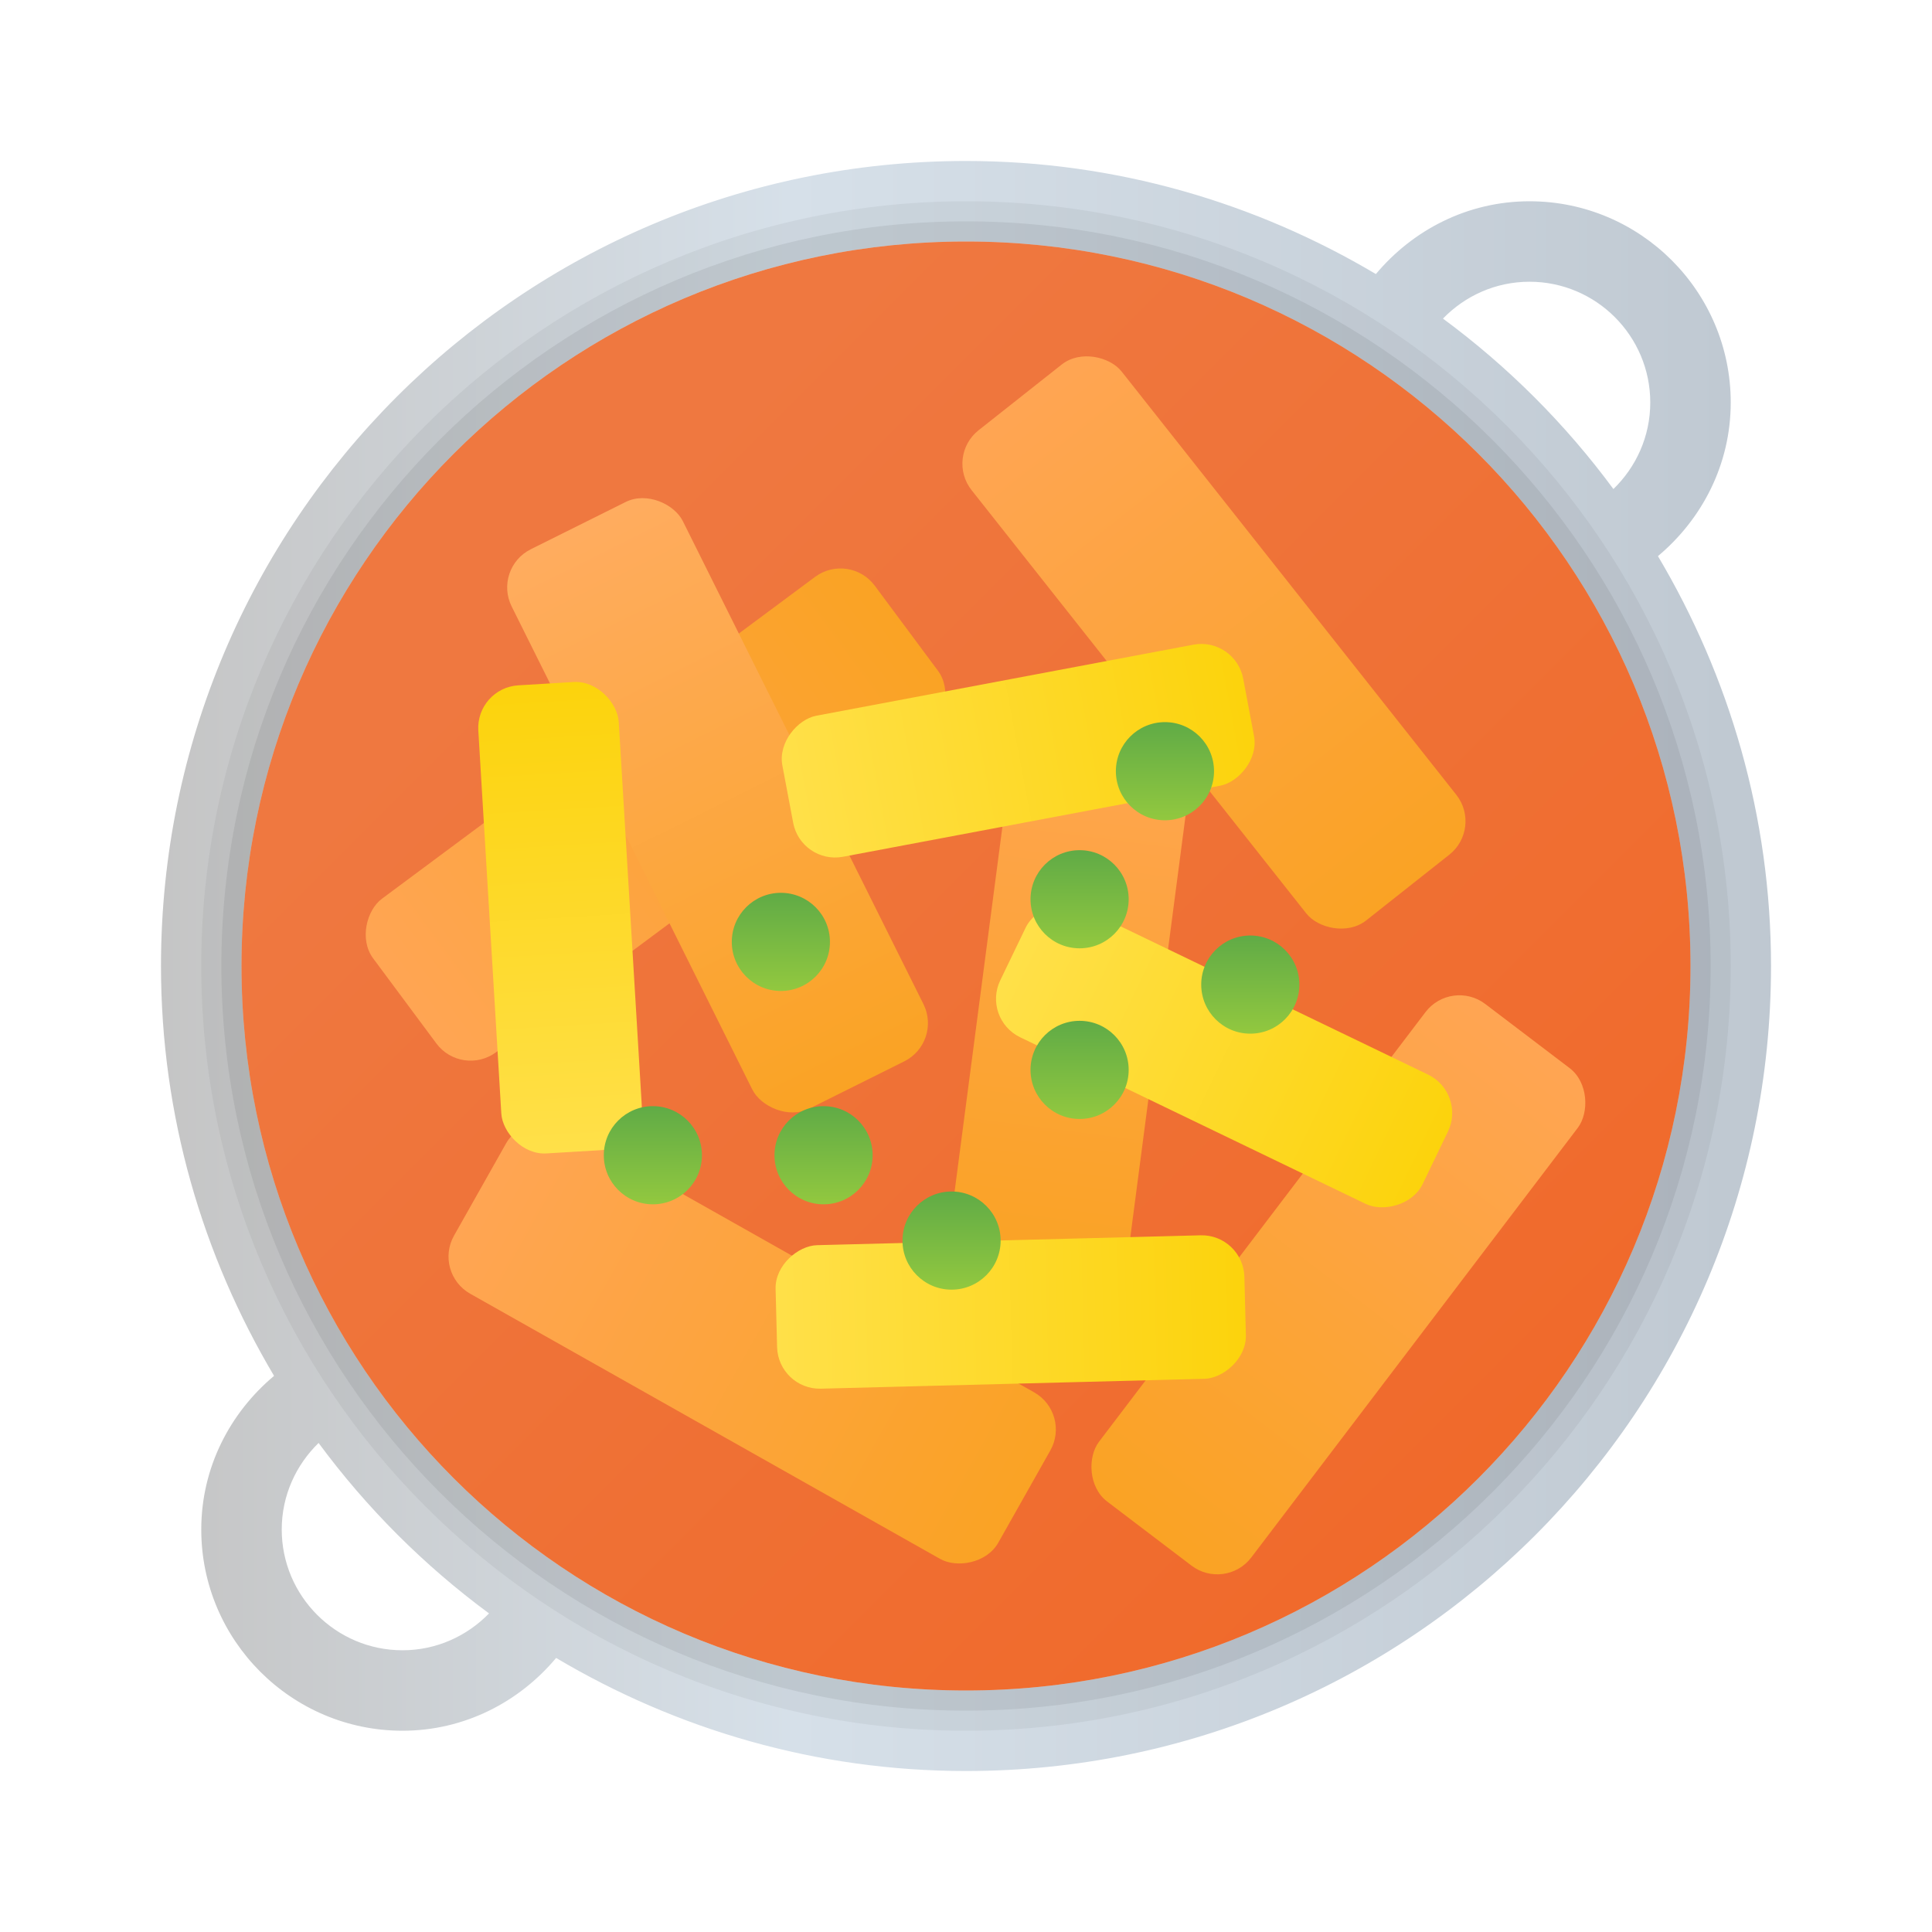
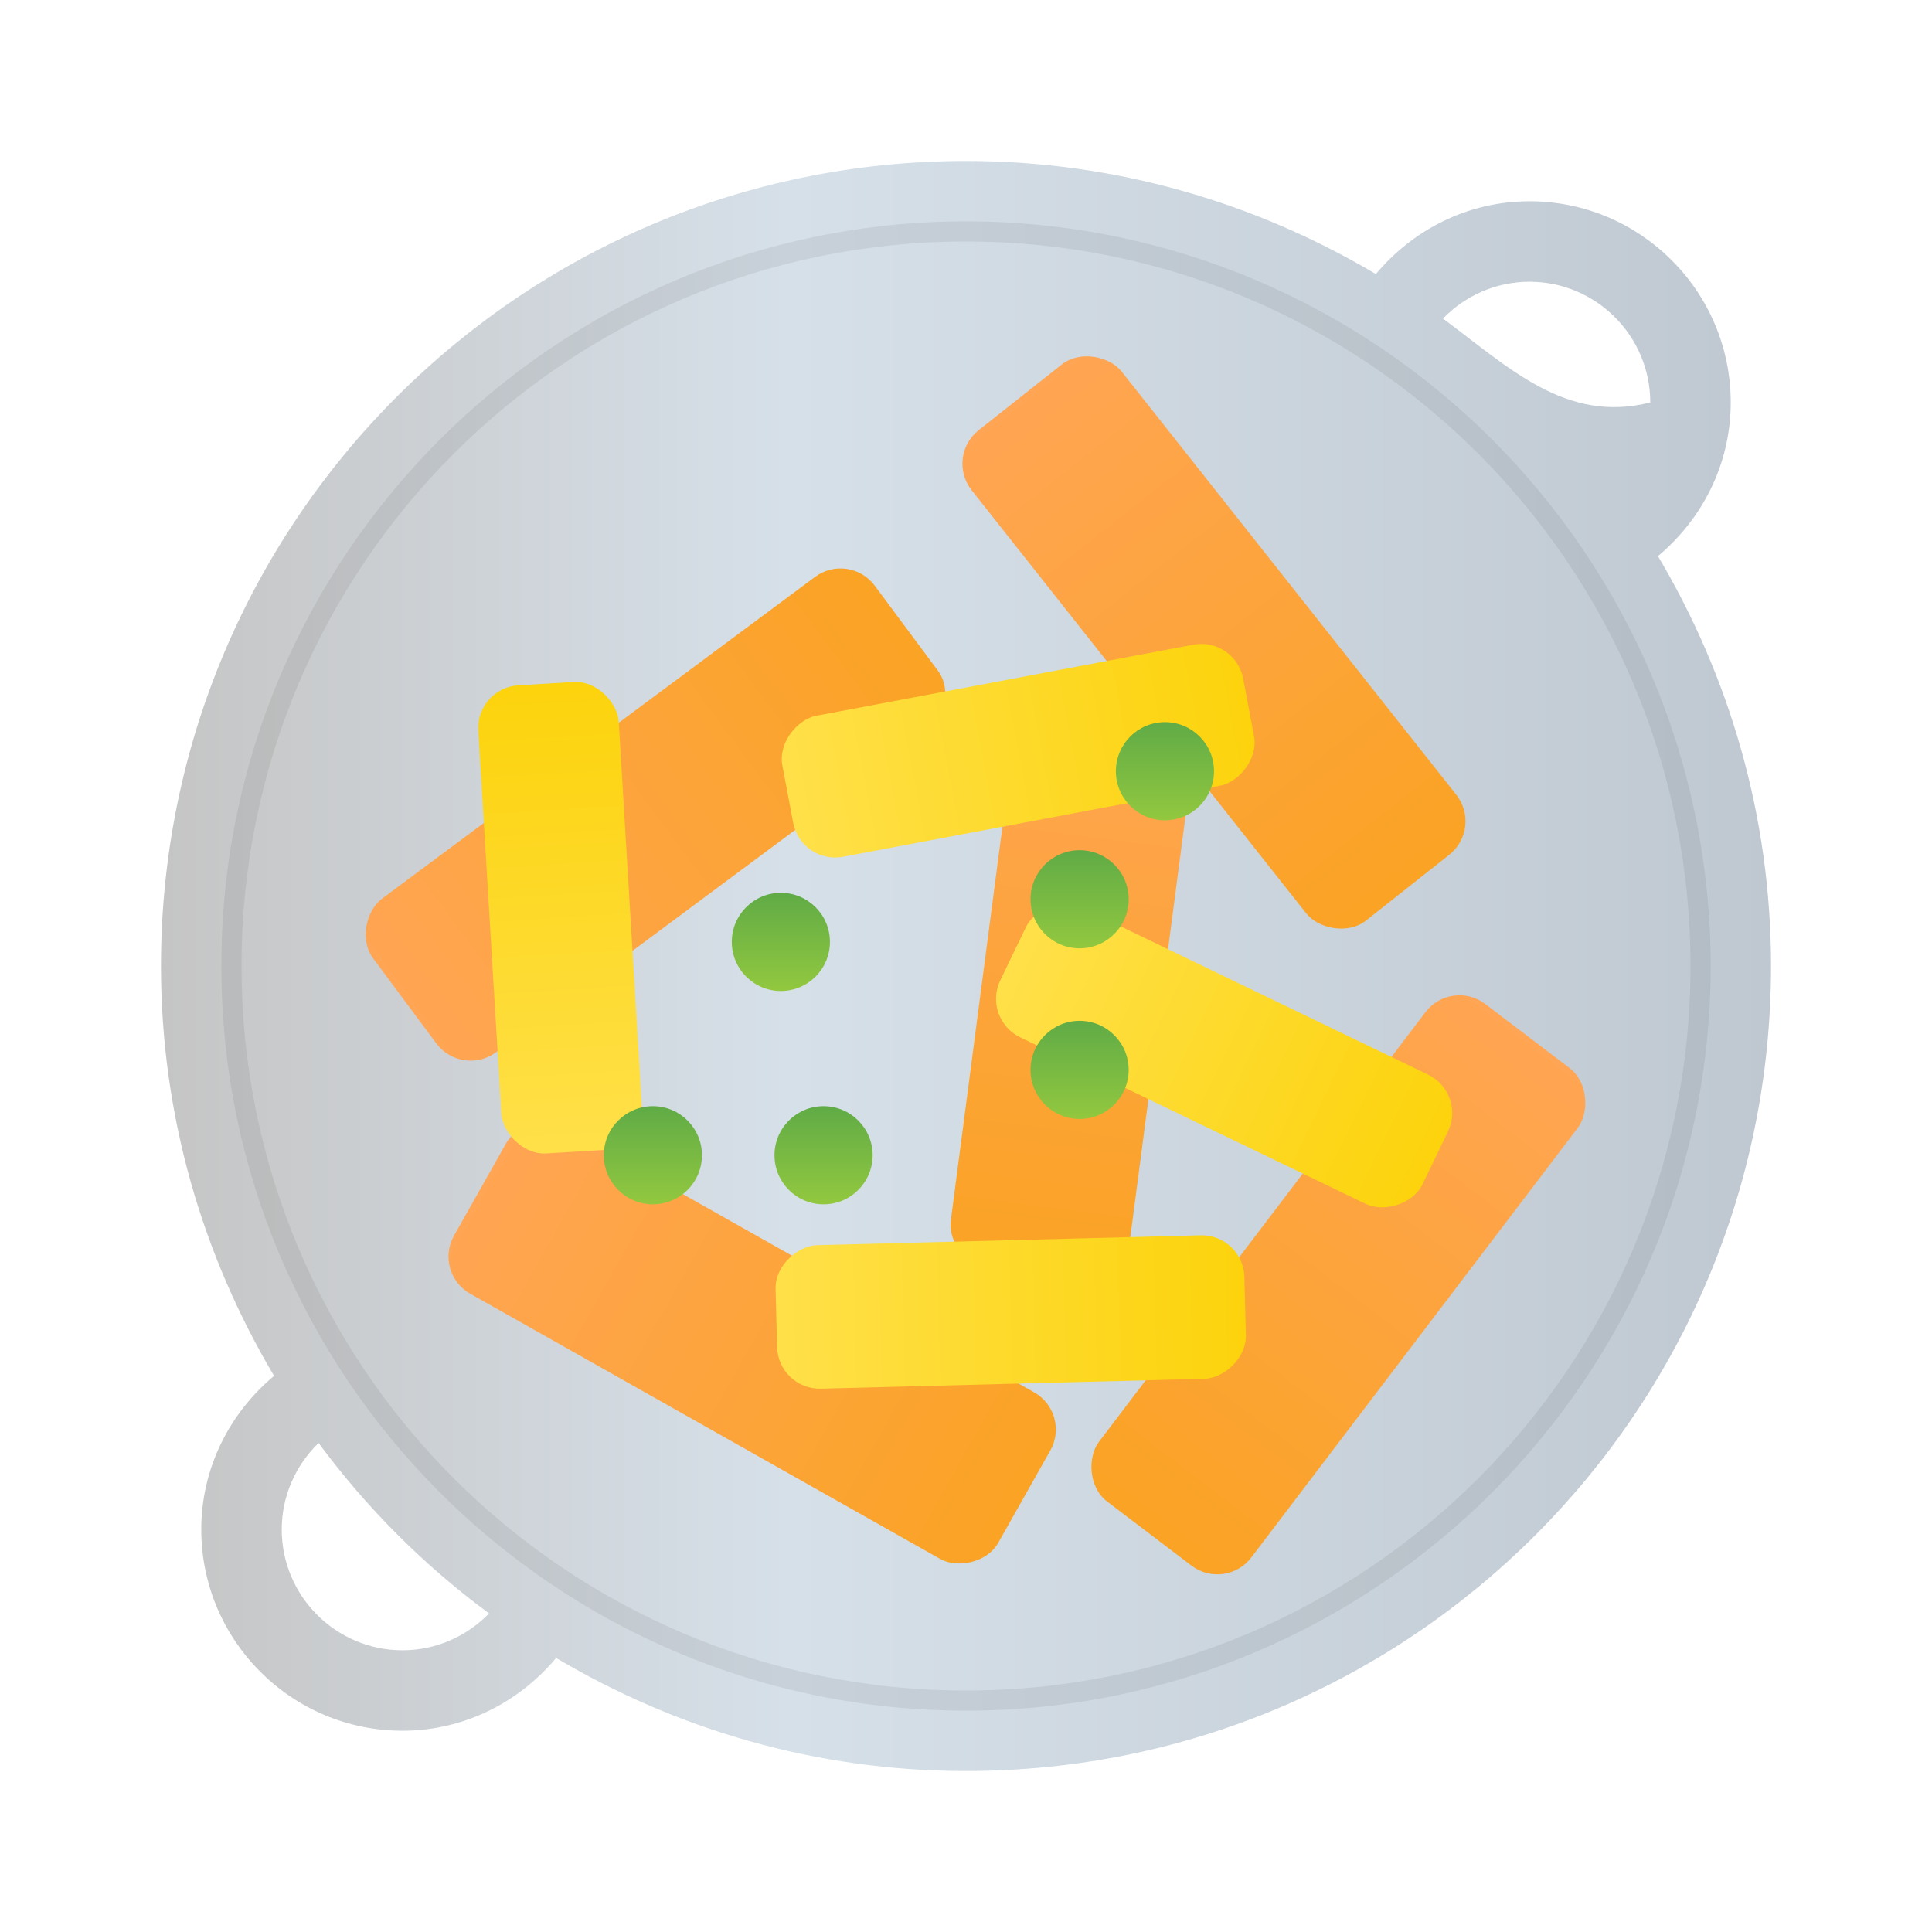
<svg xmlns="http://www.w3.org/2000/svg" width="40" height="40" viewBox="0 0 40 40" fill="none">
-   <path d="M34.326 11.514C35.239 10.749 35.833 9.615 35.833 8.333C35.833 6.036 33.964 4.167 31.667 4.167C30.385 4.167 29.251 4.761 28.486 5.674C25.998 4.197 23.103 3.333 20 3.333C10.795 3.333 3.333 10.795 3.333 20C3.333 23.103 4.197 25.998 5.674 28.486C4.761 29.251 4.167 30.385 4.167 31.667C4.167 33.964 6.036 35.833 8.333 35.833C9.615 35.833 10.749 35.239 11.514 34.326C14.002 35.803 16.897 36.667 20 36.667C29.205 36.667 36.667 29.205 36.667 20C36.667 16.897 35.803 14.002 34.326 11.514ZM8.333 34.167C6.955 34.167 5.833 33.045 5.833 31.667C5.833 30.963 6.128 30.33 6.596 29.875C7.59 31.222 8.778 32.41 10.125 33.404C9.67 33.872 9.037 34.167 8.333 34.167ZM31.667 5.833C33.045 5.833 34.167 6.955 34.167 8.333C34.167 9.037 33.873 9.67 33.404 10.125C32.41 8.778 31.222 7.59 29.875 6.596C30.33 6.127 30.963 5.833 31.667 5.833Z" fill="url(#paint0_linear_741_13724)" />
-   <path opacity="0.05" d="M20 5C28.284 5 35 11.716 35 20C35 28.284 28.284 35 20 35C11.716 35 5 28.284 5 20C5 11.716 11.716 5 20 5ZM20 4.167C11.269 4.167 4.167 11.269 4.167 20C4.167 28.731 11.269 35.833 20 35.833C28.731 35.833 35.833 28.731 35.833 20C35.833 11.269 28.731 4.167 20 4.167Z" fill="black" />
+   <path d="M34.326 11.514C35.239 10.749 35.833 9.615 35.833 8.333C35.833 6.036 33.964 4.167 31.667 4.167C30.385 4.167 29.251 4.761 28.486 5.674C25.998 4.197 23.103 3.333 20 3.333C10.795 3.333 3.333 10.795 3.333 20C3.333 23.103 4.197 25.998 5.674 28.486C4.761 29.251 4.167 30.385 4.167 31.667C4.167 33.964 6.036 35.833 8.333 35.833C9.615 35.833 10.749 35.239 11.514 34.326C14.002 35.803 16.897 36.667 20 36.667C29.205 36.667 36.667 29.205 36.667 20C36.667 16.897 35.803 14.002 34.326 11.514ZM8.333 34.167C6.955 34.167 5.833 33.045 5.833 31.667C5.833 30.963 6.128 30.33 6.596 29.875C7.59 31.222 8.778 32.41 10.125 33.404C9.67 33.872 9.037 34.167 8.333 34.167ZM31.667 5.833C33.045 5.833 34.167 6.955 34.167 8.333C32.41 8.778 31.222 7.59 29.875 6.596C30.33 6.127 30.963 5.833 31.667 5.833Z" fill="url(#paint0_linear_741_13724)" />
  <path opacity="0.07" d="M20 5C28.284 5 35 11.716 35 20C35 28.284 28.284 35 20 35C11.716 35 5 28.284 5 20C5 11.716 11.716 5 20 5ZM20 4.583C11.499 4.583 4.583 11.499 4.583 20C4.583 28.501 11.499 35.417 20 35.417C28.501 35.417 35.417 28.501 35.417 20C35.417 11.499 28.501 4.583 20 4.583Z" fill="black" />
-   <path d="M20 35C28.284 35 35 28.284 35 20C35 11.716 28.284 5 20 5C11.716 5 5 11.716 5 20C5 28.284 11.716 35 20 35Z" fill="url(#paint1_linear_741_13724)" />
  <rect x="17.584" y="11.417" width="3.96" height="12.938" rx="0.883" transform="rotate(53.385 17.584 11.417)" fill="url(#paint2_linear_741_13724)" />
-   <rect x="19.513" y="21.58" width="3.96" height="12.938" rx="0.883" transform="rotate(153.519 19.513 21.58)" fill="url(#paint3_linear_741_13724)" />
  <rect x="30.699" y="17.148" width="3.96" height="12.938" rx="0.883" transform="rotate(141.666 30.699 17.148)" fill="url(#paint4_linear_741_13724)" />
  <rect x="23.268" y="26.637" width="3.73" height="12.187" rx="0.883" transform="rotate(-172.533 23.268 26.637)" fill="url(#paint5_linear_741_13724)" />
  <rect x="25.372" y="32.949" width="3.96" height="12.938" rx="0.883" transform="rotate(-142.767 25.372 32.949)" fill="url(#paint6_linear_741_13724)" />
  <rect x="22.18" y="29.261" width="3.96" height="12.938" rx="0.883" transform="rotate(119.436 22.18 29.261)" fill="url(#paint7_linear_741_13724)" />
  <rect x="9.85" y="14.242" width="2.913" height="9.709" rx="0.883" transform="rotate(-3.436 9.85 14.242)" fill="url(#paint8_linear_741_13724)" />
  <rect x="25.741" y="25.553" width="2.972" height="9.709" rx="0.883" transform="rotate(88.526 25.741 25.553)" fill="url(#paint9_linear_741_13724)" />
  <rect x="30.362" y="22.632" width="2.972" height="9.709" rx="0.883" transform="rotate(115.743 30.362 22.632)" fill="url(#paint10_linear_741_13724)" />
  <rect x="25.576" y="13.184" width="2.972" height="9.709" rx="0.883" transform="rotate(79.331 25.576 13.184)" fill="url(#paint11_linear_741_13724)" />
  <circle cx="13.517" cy="23.918" r="1.016" fill="url(#paint12_linear_741_13724)" />
  <circle cx="17.051" cy="23.918" r="1.016" fill="url(#paint13_linear_741_13724)" />
  <circle cx="16.167" cy="19.501" r="1.016" fill="url(#paint14_linear_741_13724)" />
  <circle cx="22.352" cy="22.151" r="1.016" fill="url(#paint15_linear_741_13724)" />
-   <circle cx="19.701" cy="25.685" r="1.016" fill="url(#paint16_linear_741_13724)" />
  <circle cx="22.352" cy="18.618" r="1.016" fill="url(#paint17_linear_741_13724)" />
  <circle cx="24.119" cy="15.967" r="1.016" fill="url(#paint18_linear_741_13724)" />
-   <circle cx="25.886" cy="20.385" r="1.016" fill="url(#paint19_linear_741_13724)" />
  <defs>
    <linearGradient id="paint0_linear_741_13724" x1="3.334" y1="20" x2="36.666" y2="20" gradientUnits="userSpaceOnUse">
      <stop stop-color="#C5C5C5" />
      <stop offset="0.391" stop-color="#D6E0E9" />
      <stop offset="1" stop-color="#BFC8D1" />
    </linearGradient>
    <linearGradient id="paint1_linear_741_13724" x1="11.703" y1="11.703" x2="36.924" y2="36.924" gradientUnits="userSpaceOnUse">
      <stop stop-color="#EF7840" />
      <stop offset="1" stop-color="#F06524" />
    </linearGradient>
    <linearGradient id="paint2_linear_741_13724" x1="19.564" y1="11.417" x2="19.564" y2="24.355" gradientUnits="userSpaceOnUse">
      <stop stop-color="#FAA324" />
      <stop offset="1" stop-color="#FFA553" />
    </linearGradient>
    <linearGradient id="paint3_linear_741_13724" x1="21.493" y1="21.58" x2="21.493" y2="34.517" gradientUnits="userSpaceOnUse">
      <stop stop-color="#FAA324" />
      <stop offset="1" stop-color="#FFAC5F" />
    </linearGradient>
    <linearGradient id="paint4_linear_741_13724" x1="32.679" y1="17.148" x2="32.679" y2="30.086" gradientUnits="userSpaceOnUse">
      <stop stop-color="#FAA324" />
      <stop offset="1" stop-color="#FFA553" />
    </linearGradient>
    <linearGradient id="paint5_linear_741_13724" x1="25.133" y1="26.637" x2="25.133" y2="38.824" gradientUnits="userSpaceOnUse">
      <stop stop-color="#FAA324" />
      <stop offset="1" stop-color="#FFA553" />
    </linearGradient>
    <linearGradient id="paint6_linear_741_13724" x1="27.352" y1="32.949" x2="27.352" y2="45.886" gradientUnits="userSpaceOnUse">
      <stop stop-color="#FAA324" />
      <stop offset="1" stop-color="#FFA553" />
    </linearGradient>
    <linearGradient id="paint7_linear_741_13724" x1="24.16" y1="29.261" x2="24.16" y2="42.198" gradientUnits="userSpaceOnUse">
      <stop stop-color="#FAA324" />
      <stop offset="1" stop-color="#FFA553" />
    </linearGradient>
    <linearGradient id="paint8_linear_741_13724" x1="11.307" y1="14.242" x2="11.307" y2="23.952" gradientUnits="userSpaceOnUse">
      <stop stop-color="#FCD30C" />
      <stop offset="1" stop-color="#FFE049" />
    </linearGradient>
    <linearGradient id="paint9_linear_741_13724" x1="27.227" y1="25.553" x2="27.227" y2="35.262" gradientUnits="userSpaceOnUse">
      <stop stop-color="#FCD30C" />
      <stop offset="1" stop-color="#FFE049" />
    </linearGradient>
    <linearGradient id="paint10_linear_741_13724" x1="31.848" y1="22.632" x2="31.848" y2="32.342" gradientUnits="userSpaceOnUse">
      <stop stop-color="#FCD30C" />
      <stop offset="1" stop-color="#FFE049" />
    </linearGradient>
    <linearGradient id="paint11_linear_741_13724" x1="27.062" y1="13.184" x2="27.062" y2="22.893" gradientUnits="userSpaceOnUse">
      <stop stop-color="#FCD30C" />
      <stop offset="1" stop-color="#FFE049" />
    </linearGradient>
    <linearGradient id="paint12_linear_741_13724" x1="13.517" y1="22.902" x2="13.517" y2="24.934" gradientUnits="userSpaceOnUse">
      <stop stop-color="#60AB46" />
      <stop offset="1" stop-color="#92C83F" />
    </linearGradient>
    <linearGradient id="paint13_linear_741_13724" x1="17.051" y1="22.902" x2="17.051" y2="24.934" gradientUnits="userSpaceOnUse">
      <stop stop-color="#60AB46" />
      <stop offset="1" stop-color="#92C83F" />
    </linearGradient>
    <linearGradient id="paint14_linear_741_13724" x1="16.167" y1="18.485" x2="16.167" y2="20.517" gradientUnits="userSpaceOnUse">
      <stop stop-color="#60AB46" />
      <stop offset="1" stop-color="#92C83F" />
    </linearGradient>
    <linearGradient id="paint15_linear_741_13724" x1="22.352" y1="21.136" x2="22.352" y2="23.168" gradientUnits="userSpaceOnUse">
      <stop stop-color="#60AB46" />
      <stop offset="1" stop-color="#92C83F" />
    </linearGradient>
    <linearGradient id="paint16_linear_741_13724" x1="19.701" y1="24.669" x2="19.701" y2="26.701" gradientUnits="userSpaceOnUse">
      <stop stop-color="#60AB46" />
      <stop offset="1" stop-color="#92C83F" />
    </linearGradient>
    <linearGradient id="paint17_linear_741_13724" x1="22.352" y1="17.602" x2="22.352" y2="19.634" gradientUnits="userSpaceOnUse">
      <stop stop-color="#60AB46" />
      <stop offset="1" stop-color="#92C83F" />
    </linearGradient>
    <linearGradient id="paint18_linear_741_13724" x1="24.119" y1="14.951" x2="24.119" y2="16.983" gradientUnits="userSpaceOnUse">
      <stop stop-color="#60AB46" />
      <stop offset="1" stop-color="#92C83F" />
    </linearGradient>
    <linearGradient id="paint19_linear_741_13724" x1="25.886" y1="19.369" x2="25.886" y2="21.401" gradientUnits="userSpaceOnUse">
      <stop stop-color="#60AB46" />
      <stop offset="1" stop-color="#92C83F" />
    </linearGradient>
  </defs>
</svg>